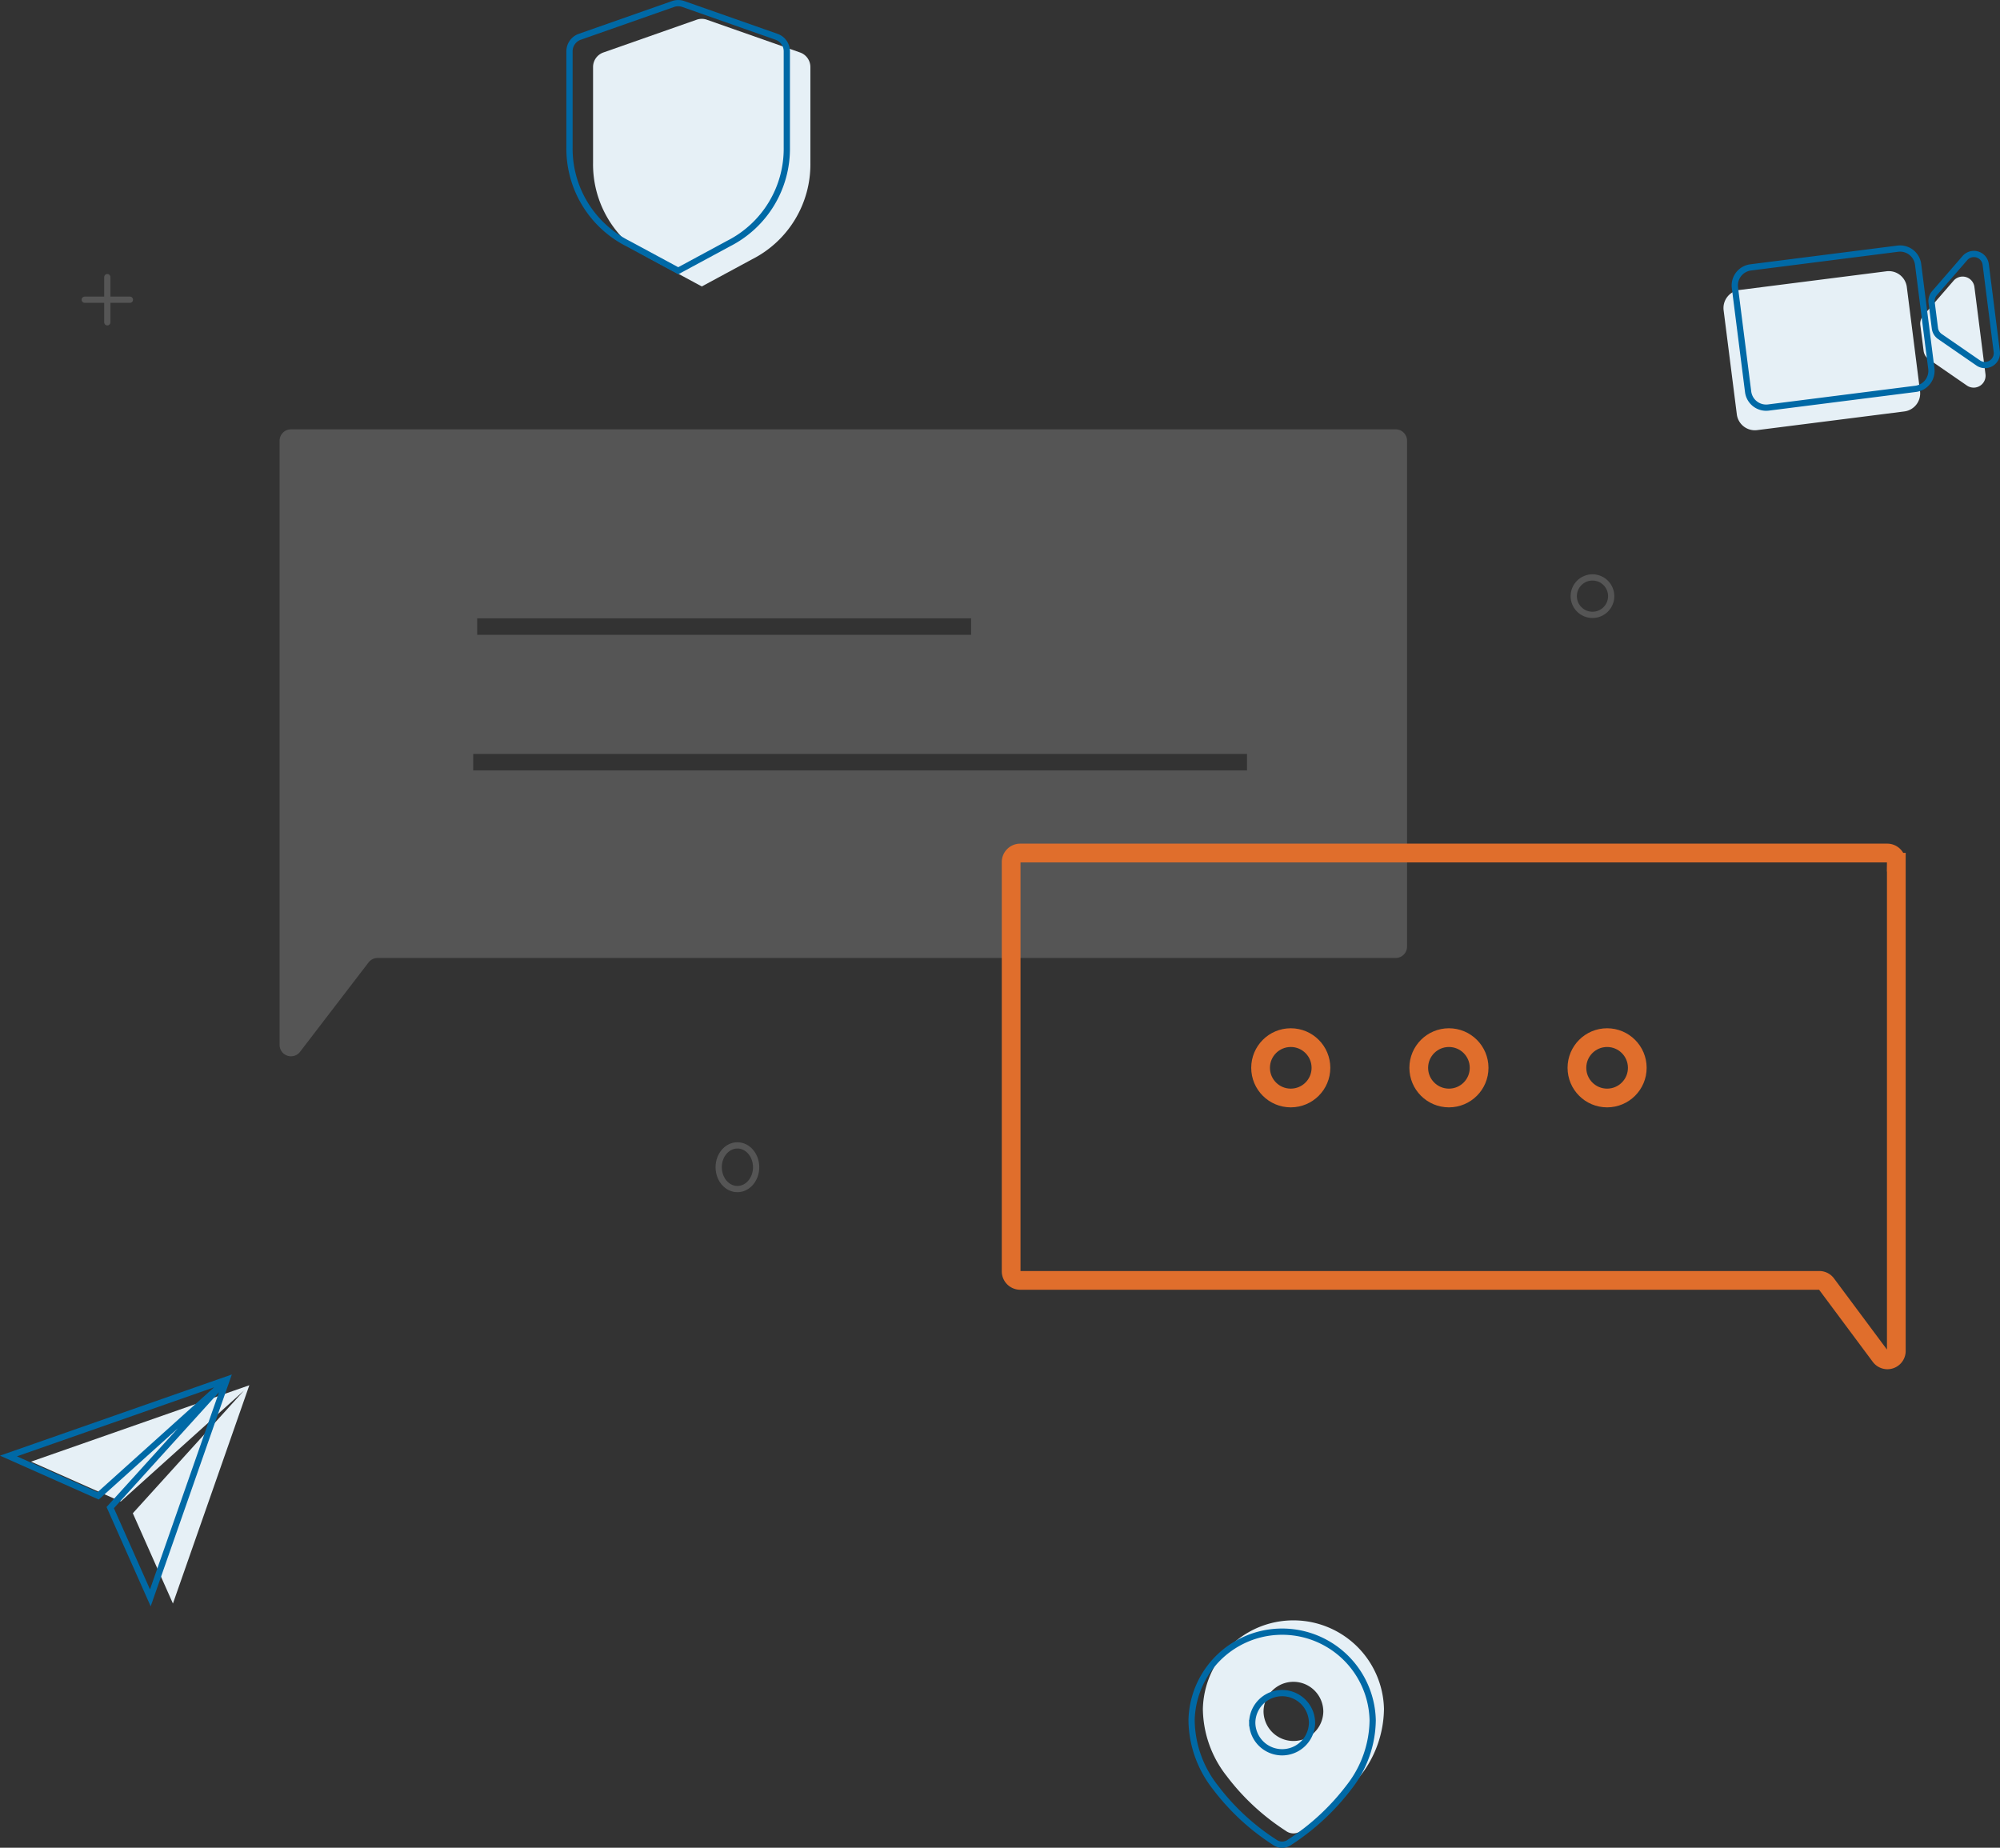
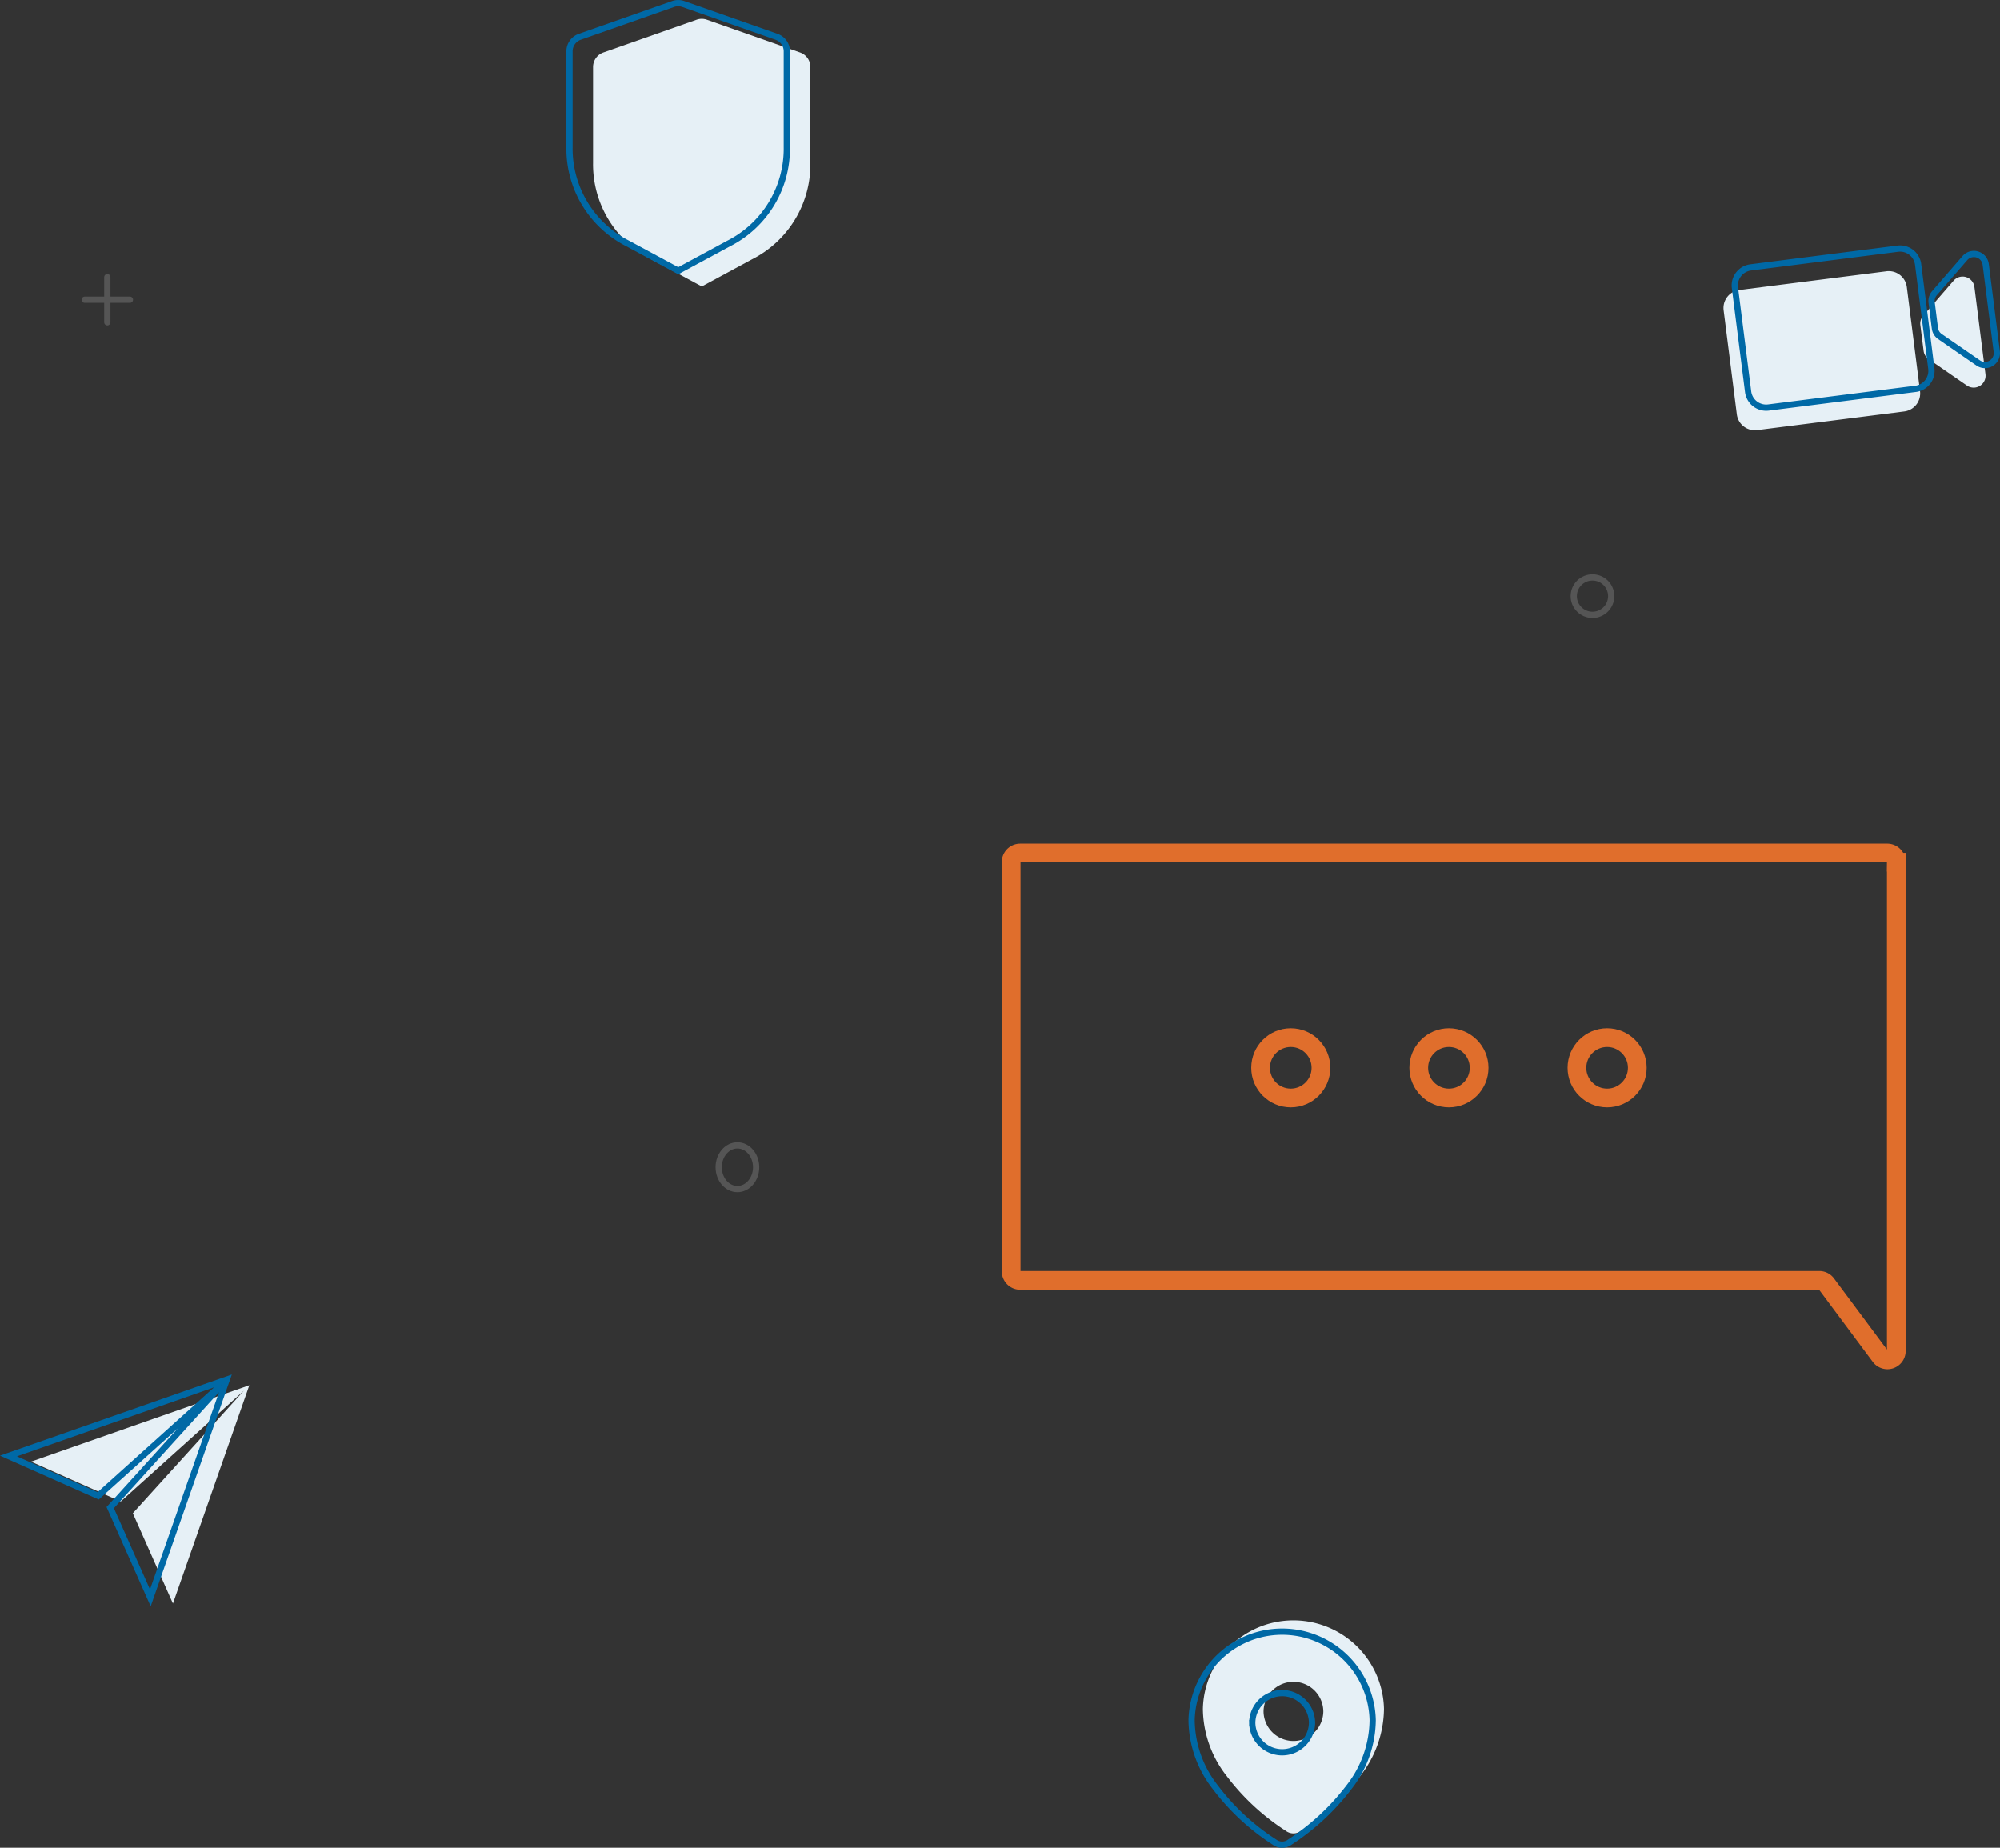
<svg xmlns="http://www.w3.org/2000/svg" width="320.446" height="296.051" viewBox="0 0 320.446 296.051">
  <rect x="0" y="0" width="320.446" height="296.051" fill="#333333" stroke="none" />
  <defs>
    <style>.a{fill:#555;}.a,.d,.e,.f{fill-rule:evenodd;}.b,.d{fill:#e6f0f6;}.c,.e,.f,.g,.h,.i,.k{fill:none;}.c,.e{stroke:#0069a6;}.f,.g{stroke:#e06e2c;stroke-width:3px;}.h,.i{stroke:#555;}.i{stroke-linecap:round;}.j{stroke:none;}</style>
  </defs>
  <g transform="translate(-246.35 -309.983)">
    <g transform="translate(247.705 215.454)">
      <g transform="translate(0 134.354)">
-         <path class="a" d="M0,58.863a1.825,1.825,0,0,1,1.825-1.825H178.818a1.825,1.825,0,0,1,1.825,1.825v81.051a1.825,1.825,0,0,1-1.825,1.824H15.7a1.827,1.827,0,0,0-1.448.715L3.273,156.775A1.824,1.824,0,0,1,0,155.666v-96.8Zm31.654,28.46h79.134V89.96H31.654ZM155,109.042H31.02v2.638H155Z" transform="translate(43.444 -28.073)" />
        <path class="b" d="M37.625,176.594,25.384,211.567l-6.427-14.462L36.75,177.468,17.022,195.222l-14.37-6.387Z" transform="translate(0.969 5.529)" />
        <path class="c" d="M37.625,176.594,25.384,211.567l-6.427-14.462L36.75,177.468,17.022,195.222l-14.37-6.387Z" transform="translate(-2.652 4.624)" />
        <g transform="translate(274.786 3.62)">
          <path class="b" d="M126.762,1.7,103.189,4.7a2.912,2.912,0,0,0-2.522,3.256l2.115,16.672a2.913,2.913,0,0,0,3.256,2.523l23.574-2.991a2.912,2.912,0,0,0,2.522-3.256L130.018,4.227A2.912,2.912,0,0,0,126.762,1.7Z" transform="translate(-100.643 -1.681)" />
          <path class="b" d="M131.914,10.318a1.915,1.915,0,0,1,.452-1.491L137.245,3.2a1.909,1.909,0,0,1,3.335,1.01l1.773,13.979A1.909,1.909,0,0,1,139.376,20l-6.127-4.225a1.906,1.906,0,0,1-.81-1.334Z" transform="translate(-100.374 -1.674)" />
        </g>
        <g transform="translate(276.596 0)">
          <path class="c" d="M126.762,1.7,103.189,4.7a2.912,2.912,0,0,0-2.522,3.256l2.115,16.672a2.913,2.913,0,0,0,3.256,2.523l23.574-2.991a2.912,2.912,0,0,0,2.522-3.256L130.018,4.227A2.912,2.912,0,0,0,126.762,1.7Z" transform="translate(-100.643 -1.681)" />
          <path class="c" d="M131.914,10.318a1.915,1.915,0,0,1,.452-1.491L137.245,3.2a1.909,1.909,0,0,1,3.335,1.01l1.773,13.979A1.909,1.909,0,0,1,139.376,20l-6.127-4.225a1.906,1.906,0,0,1-.81-1.334Z" transform="translate(-100.374 -1.674)" />
        </g>
        <path class="d" d="M124.513,229.644a14.512,14.512,0,0,1,29.017,0,17.688,17.688,0,0,1-3.807,10.742,37.667,37.667,0,0,1-9.457,8.775,2.043,2.043,0,0,1-2.489,0,36.949,36.949,0,0,1-9.456-8.775A17.682,17.682,0,0,1,124.513,229.644Zm9.72.442a4.79,4.79,0,0,0,9.578,0,4.789,4.789,0,0,0-9.578,0Z" transform="translate(66.86 4.343)" />
        <path class="e" d="M124.513,229.644a14.512,14.512,0,0,1,29.017,0,17.688,17.688,0,0,1-3.807,10.742,37.667,37.667,0,0,1-9.457,8.775,2.043,2.043,0,0,1-2.489,0,36.949,36.949,0,0,1-9.456-8.775A17.682,17.682,0,0,1,124.513,229.644Zm9.72.442a4.79,4.79,0,0,0,9.578,0,4.789,4.789,0,0,0-9.578,0Z" transform="translate(65.05 6.153)" />
        <g transform="translate(160.653 96.847)">
          <path class="f" d="M141.825,58.513a1.454,1.454,0,0,0-1.433-1.475H1.433A1.455,1.455,0,0,0,0,58.513v65.525a1.454,1.454,0,0,0,1.433,1.475H129.5a1.421,1.421,0,0,1,1.137.578l8.619,11.579a1.426,1.426,0,0,0,2.57-.9V58.513Z" transform="translate(0 -57.038)" />
          <g transform="translate(38.466 28.08)">
            <g class="g">
              <circle class="j" cx="6.336" cy="6.336" r="6.336" />
              <circle class="k" cx="6.336" cy="6.336" r="4.836" />
            </g>
            <g class="g" transform="translate(25.342)">
              <circle class="j" cx="6.336" cy="6.336" r="6.336" />
              <circle class="k" cx="6.336" cy="6.336" r="4.836" />
            </g>
            <g class="g" transform="translate(50.685)">
              <circle class="j" cx="6.336" cy="6.336" r="6.336" />
              <circle class="k" cx="6.336" cy="6.336" r="4.836" />
            </g>
          </g>
        </g>
      </g>
      <path class="d" d="M270.871,38.837a2.47,2.47,0,0,1,1.654,2.333V56.539A17.035,17.035,0,0,1,263.2,71.964l-8.073,4.361-8.087-4.364a17.038,17.038,0,0,1-9.335-15.432V41.17a2.47,2.47,0,0,1,1.654-2.333L254.3,33.589a2.474,2.474,0,0,1,1.638,0Z" transform="translate(-144.038 64.1)" />
      <path class="e" d="M270.871,38.837a2.47,2.47,0,0,1,1.654,2.333V56.539A17.035,17.035,0,0,1,263.2,71.964l-8.073,4.361-8.087-4.364a17.038,17.038,0,0,1-9.335-15.432V41.17a2.47,2.47,0,0,1,1.654-2.333L254.3,33.589a2.474,2.474,0,0,1,1.638,0Z" transform="translate(-147.813 61.584)" />
    </g>
    <g class="h" transform="translate(361 493)">
-       <ellipse class="j" cx="3.5" cy="4" rx="3.5" ry="4" />
      <ellipse class="k" cx="3.5" cy="4" rx="3" ry="3.5" />
    </g>
    <g class="h" transform="translate(498 402)">
      <circle class="j" cx="3.5" cy="3.5" r="3.5" />
      <circle class="k" cx="3.5" cy="3.5" r="3" />
    </g>
    <line class="i" y2="7.241" transform="translate(263.544 354.385)" />
    <line class="i" x1="7.241" transform="translate(259.924 358.005)" />
  </g>
</svg>